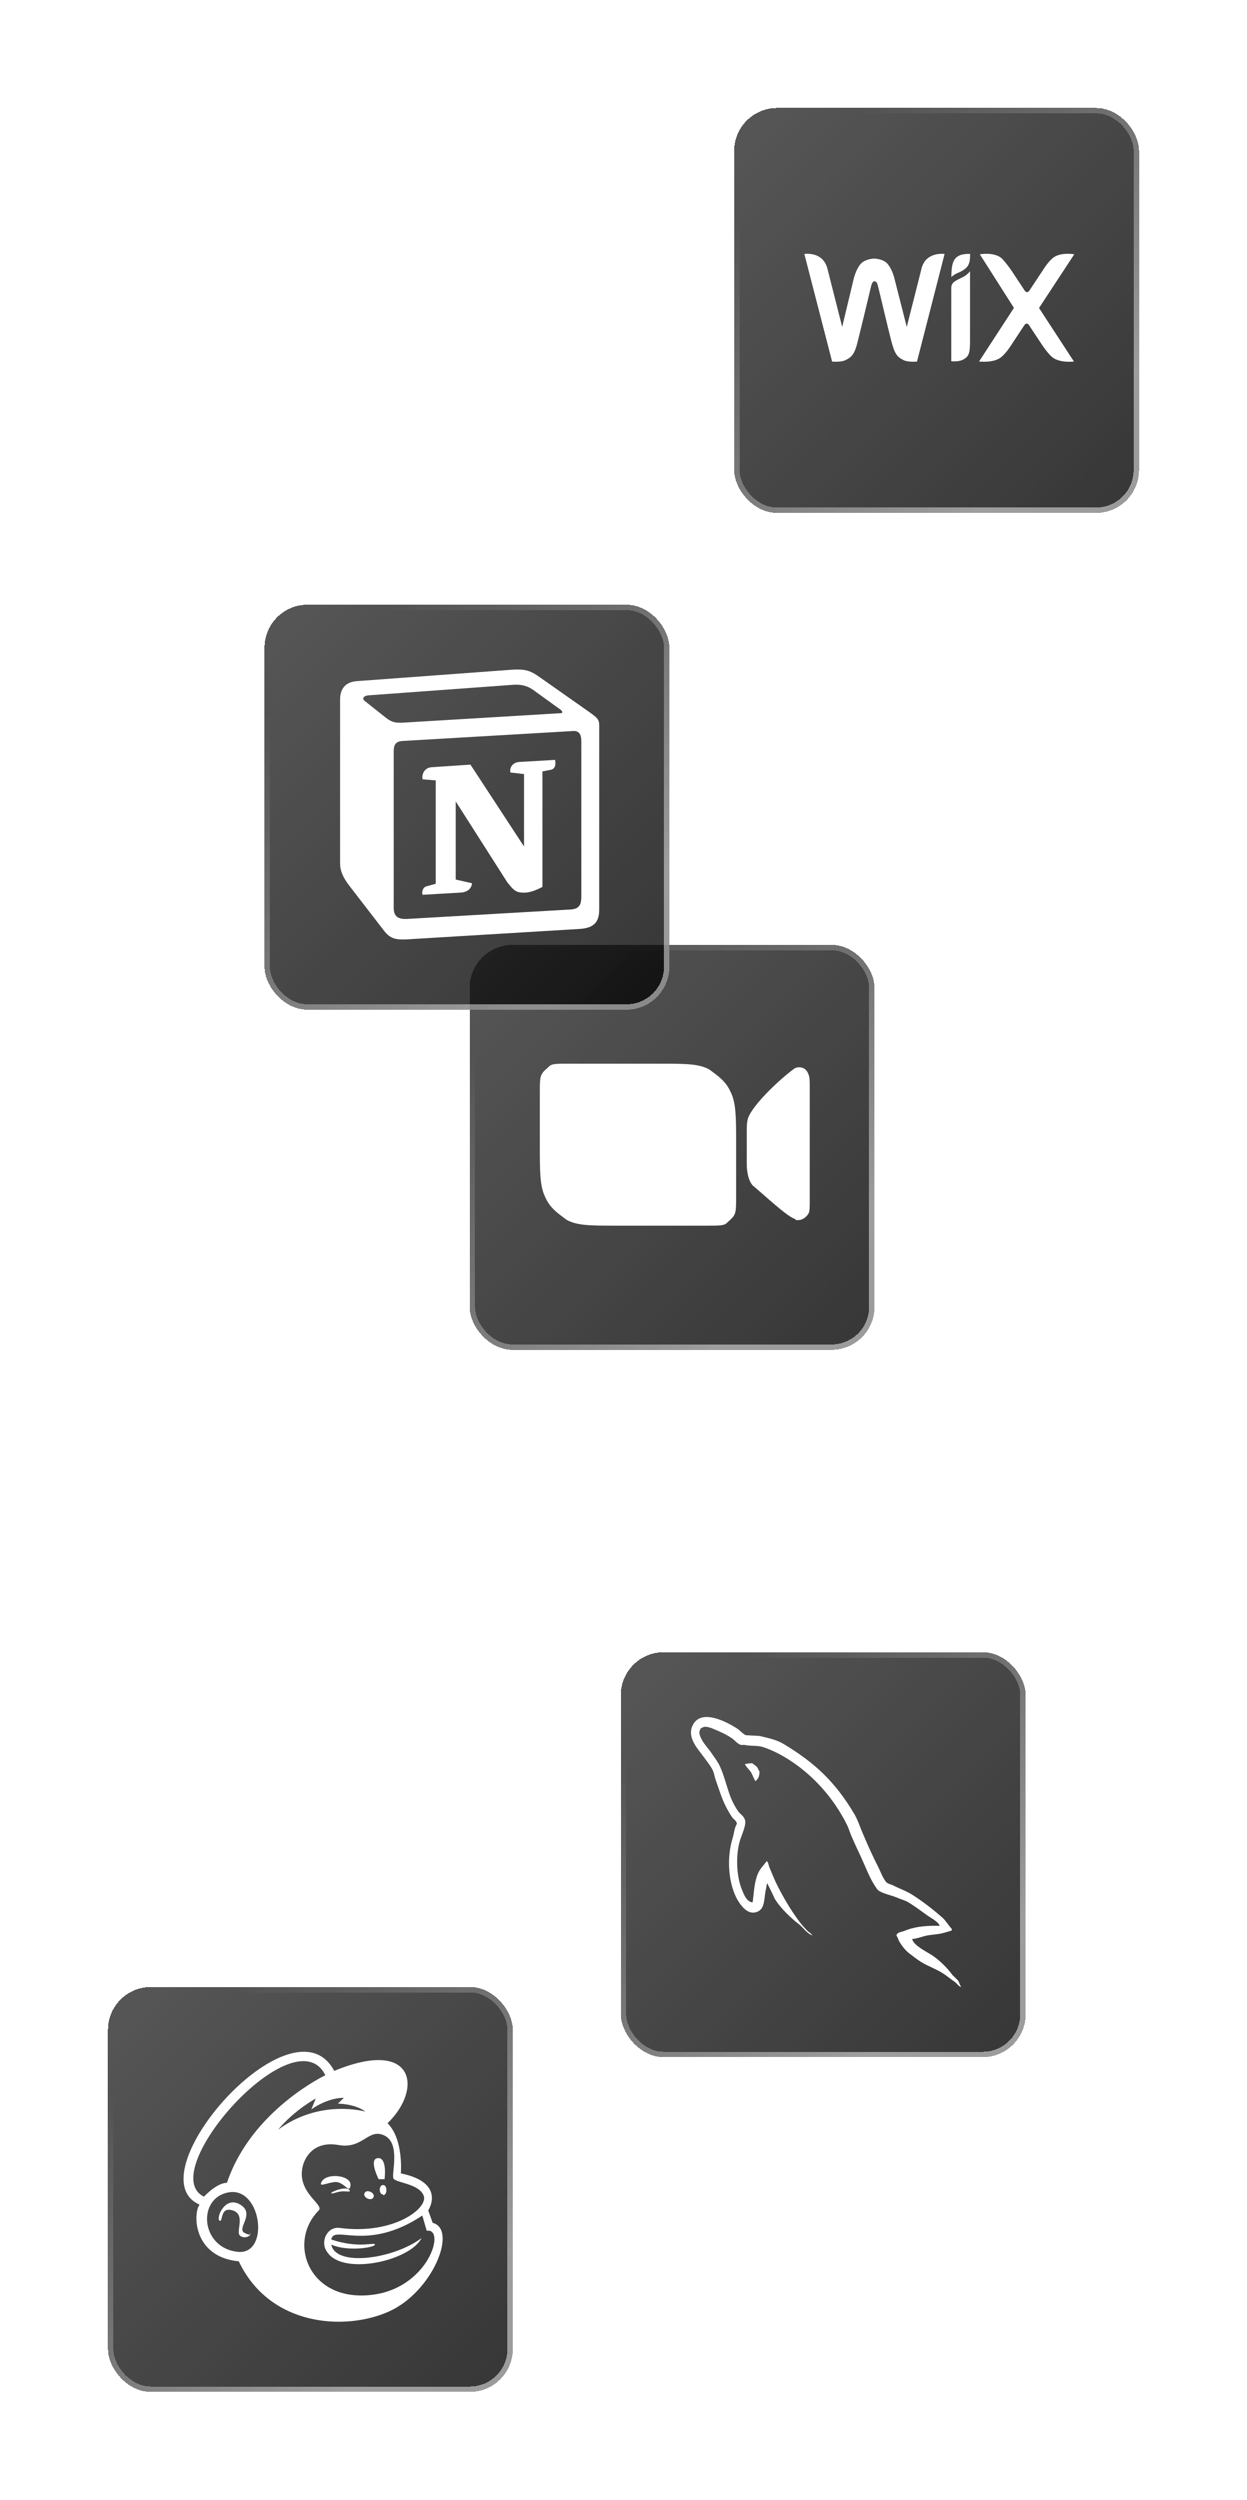
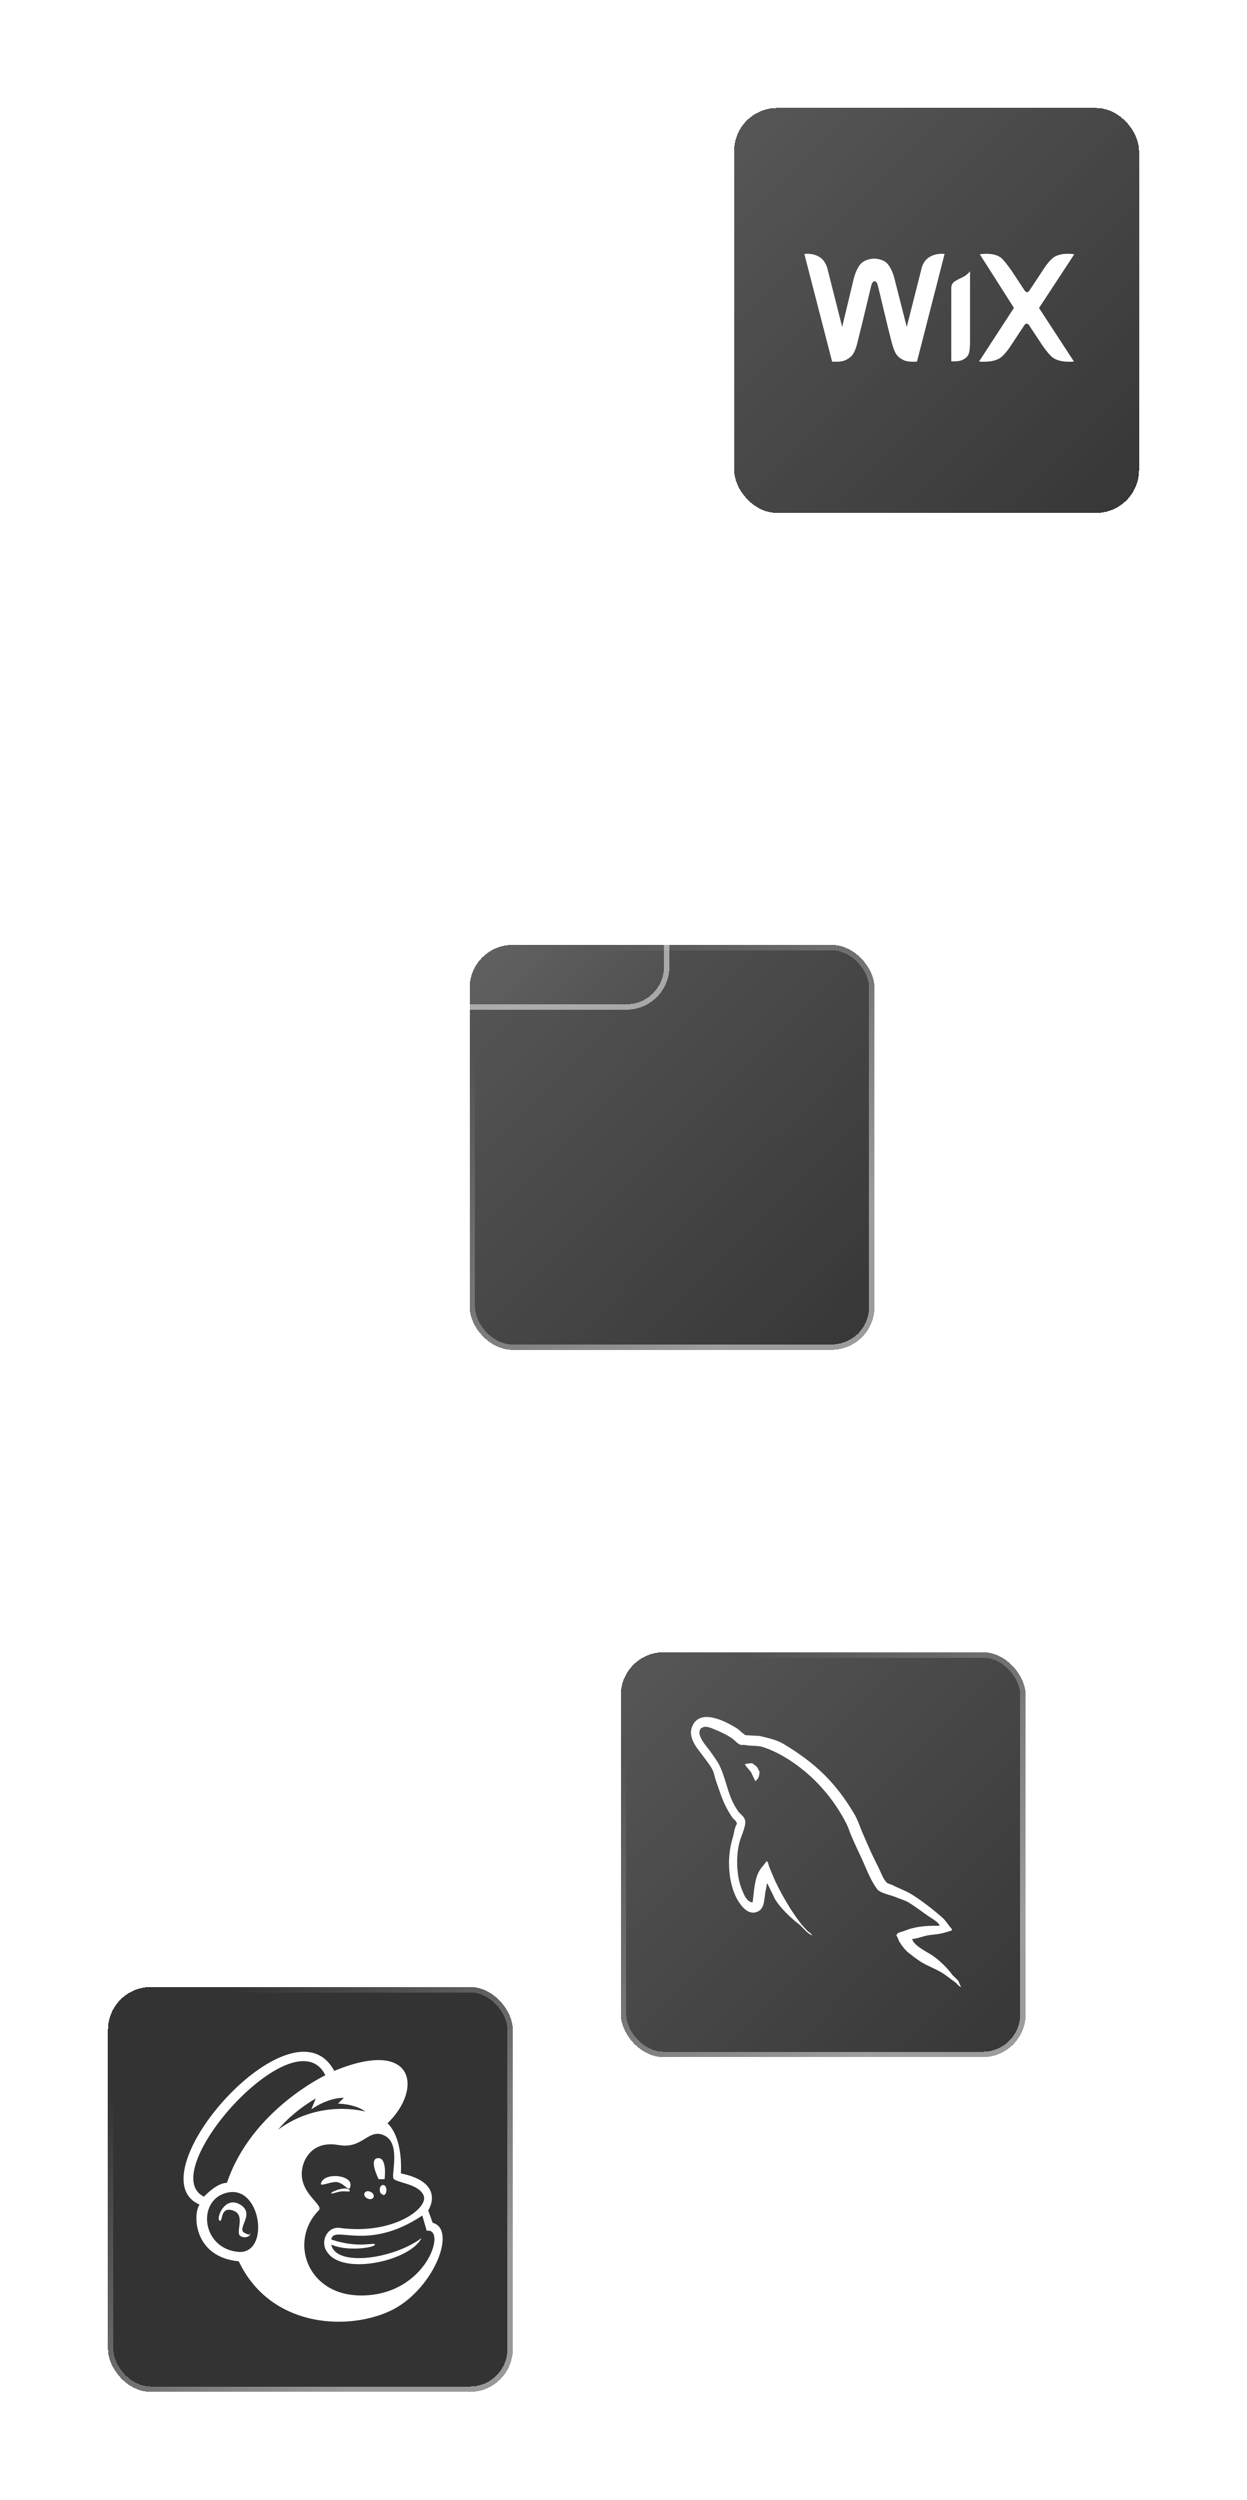
<svg xmlns="http://www.w3.org/2000/svg" width="231" height="463" viewBox="0 0 231 463" fill="none">
  <g filter="url(#filter0_d_6715_971)">
    <rect x="162" y="250" width="75" height="75" rx="7.956" transform="rotate(-180 162 250)" fill="black" fill-opacity="0.8" shape-rendering="crispEdges" />
    <rect x="162" y="250" width="75" height="75" rx="7.956" transform="rotate(-180 162 250)" fill="url(#paint0_linear_6715_971)" fill-opacity="0.2" shape-rendering="crispEdges" />
    <rect x="161.5" y="249.5" width="74" height="74" rx="7.456" transform="rotate(-180 161.5 249.5)" stroke="url(#paint1_linear_6715_971)" shape-rendering="crispEdges" />
  </g>
-   <path d="M147.273 225.904C148.312 226.178 149.221 225.63 149.74 224.808C150 224.397 150 223.712 150 222.205V201.521C150 200.014 150 199.466 149.74 198.918C149.351 197.822 148.312 197.411 147.273 197.822C144.545 199.74 138.571 205.356 138.442 207.685C138.338 208.096 138.338 208.781 138.338 209.74V214.945C138.338 216.041 138.338 216.452 138.442 217C138.571 218.096 138.961 219.055 139.481 219.603C141.039 220.836 146.234 225.767 147.403 225.767L147.273 225.904ZM100 202.616C100 200.562 100 199.466 100.39 198.918C100.649 198.37 101.429 197.822 101.818 197.411C102.338 197 103.247 197 105.325 197H122.078C127.013 197 129.481 197 131.429 198.096C132.857 199.192 134.416 200.151 135.325 202.205C136.364 204.26 136.364 206.863 136.364 212.068V221.384C136.364 223.438 136.364 224.534 135.974 225.082C135.714 225.63 134.935 226.178 134.545 226.589C134.026 227 133.117 227 131.039 227H114.286C109.351 227 106.883 227 104.935 225.904C103.506 224.808 101.948 223.849 101.039 221.795C100 219.74 100 217.137 100 211.932V202.616Z" fill="white" />
  <g filter="url(#filter1_d_6715_971)">
    <rect x="211" y="95" width="75" height="75" rx="7.956" transform="rotate(-180 211 95)" fill="black" fill-opacity="0.8" shape-rendering="crispEdges" />
    <rect x="211" y="95" width="75" height="75" rx="7.956" transform="rotate(-180 211 95)" fill="url(#paint2_linear_6715_971)" fill-opacity="0.2" shape-rendering="crispEdges" />
-     <rect x="210.5" y="94.5" width="74" height="74" rx="7.456" transform="rotate(-180 210.5 94.5)" stroke="url(#paint3_linear_6715_971)" shape-rendering="crispEdges" />
  </g>
-   <path d="M177.617 47.379C176.652 47.876 176.234 48.802 176.234 51.317C176.234 51.317 176.717 50.821 177.488 50.523C178.051 50.308 178.453 50.026 178.742 49.811C179.578 49.166 179.707 48.389 179.707 47.032C179.691 47.032 178.373 46.949 177.617 47.379Z" fill="white" />
  <path d="M171.717 47.958C170.881 48.67 170.672 49.894 170.672 49.894L167.971 60.55L165.752 51.83C165.543 50.904 165.125 49.762 164.498 48.968C163.727 47.958 162.119 47.892 161.926 47.892C161.781 47.892 160.19 47.958 159.354 48.968C158.727 49.762 158.309 50.904 158.1 51.83L156.01 60.55L153.309 49.894C153.309 49.894 153.1 48.753 152.264 47.958C150.945 46.734 149 47.032 149 47.032L154.145 66.969C154.145 66.969 155.817 67.118 156.653 66.688C157.762 66.109 158.325 65.695 158.952 62.965C159.579 60.533 161.251 53.452 161.379 52.955C161.444 52.74 161.588 52.095 162.006 52.095C162.424 52.095 162.569 52.674 162.633 52.955C162.778 53.452 164.434 60.533 165.061 62.965C165.752 65.679 166.235 66.109 167.36 66.688C168.196 67.118 169.868 66.969 169.868 66.969L174.981 47.032C174.981 47.032 173.035 46.751 171.717 47.958Z" fill="white" />
  <path d="M179.691 50.242C179.691 50.242 179.338 50.738 178.646 51.168C178.164 51.449 177.746 51.598 177.264 51.88C176.428 52.31 176.219 52.74 176.219 53.385V53.6V54.676V54.891V66.903C176.219 66.903 177.537 67.052 178.373 66.621C179.482 66.042 179.691 65.48 179.691 63.048V51.036V50.242Z" fill="white" />
  <path d="M192.473 57.042L199 47.098C199 47.098 196.299 46.602 194.9 47.892C194 48.686 193.1 50.175 193.1 50.175L190.736 53.749C190.592 53.964 190.463 54.113 190.254 54.113C190.045 54.113 189.836 53.898 189.772 53.749L187.408 50.175C187.408 50.175 186.444 48.752 185.608 47.892C184.225 46.602 181.508 47.098 181.508 47.098L187.826 57.025L181.363 66.953C181.363 66.953 184.209 67.317 185.608 66.026C186.508 65.232 187.344 63.875 187.344 63.875L189.707 60.301C189.852 60.086 189.981 59.937 190.19 59.937C190.399 59.937 190.608 60.152 190.672 60.301L193.035 63.875C193.035 63.875 193.936 65.232 194.772 66.026C196.154 67.317 198.936 66.953 198.936 66.953L192.473 57.042Z" fill="white" />
  <g filter="url(#filter2_d_6715_971)">
-     <rect x="124" y="187" width="75" height="75" rx="7.956" transform="rotate(-180 124 187)" fill="black" fill-opacity="0.8" shape-rendering="crispEdges" />
    <rect x="124" y="187" width="75" height="75" rx="7.956" transform="rotate(-180 124 187)" fill="url(#paint4_linear_6715_971)" fill-opacity="0.2" shape-rendering="crispEdges" />
    <rect x="123.5" y="186.5" width="74" height="74" rx="7.456" transform="rotate(-180 123.5 186.5)" stroke="url(#paint5_linear_6715_971)" shape-rendering="crispEdges" />
  </g>
  <path fill-rule="evenodd" clip-rule="evenodd" d="M93.767 124.114L66.017 126.158C63.779 126.351 63 127.809 63 129.557V159.886C63 161.248 63.485 162.413 64.655 163.97L71.178 172.426C72.25 173.788 73.224 174.08 75.27 173.983L107.495 172.038C110.219 171.844 111 170.579 111 168.441V134.32C111 133.215 110.562 132.897 109.273 131.954L100.194 125.572C98.051 124.019 97.175 123.822 93.767 124.114V124.114ZM75.999 133.762C73.367 133.938 72.771 133.978 71.276 132.767L67.477 129.754C67.091 129.364 67.285 128.878 68.258 128.781L94.934 126.837C97.174 126.642 98.34 127.421 99.216 128.101L103.792 131.405C103.987 131.504 104.474 132.085 103.888 132.085L76.34 133.739L75.999 133.762ZM72.931 168.15V139.184C72.931 137.919 73.321 137.335 74.487 137.237L106.128 135.39C107.202 135.294 107.687 135.974 107.687 137.237V166.01C107.687 167.275 107.491 168.345 105.739 168.441L75.461 170.191C73.709 170.288 72.932 169.706 72.932 168.15H72.931ZM102.82 140.737C103.014 141.612 102.82 142.487 101.943 142.587L100.483 142.875V164.261C99.216 164.941 98.049 165.33 97.075 165.33C95.516 165.33 95.127 164.843 93.96 163.386L84.417 148.417V162.9L87.436 163.581C87.436 163.581 87.436 165.331 85 165.331L78.285 165.72C78.089 165.33 78.285 164.358 78.966 164.165L80.719 163.68V144.53L78.285 144.334C78.09 143.459 78.576 142.195 79.941 142.097L87.145 141.614L97.075 156.777V143.362L94.544 143.072C94.348 142.001 95.127 141.222 96.1 141.127L102.82 140.737Z" fill="white" />
  <g filter="url(#filter3_d_6715_971)">
    <rect x="190" y="381" width="75" height="75" rx="7.956" transform="rotate(-180 190 381)" fill="black" fill-opacity="0.8" shape-rendering="crispEdges" />
    <rect x="190" y="381" width="75" height="75" rx="7.956" transform="rotate(-180 190 381)" fill="url(#paint6_linear_6715_971)" fill-opacity="0.2" shape-rendering="crispEdges" />
    <rect x="189.5" y="380.5" width="74" height="74" rx="7.456" transform="rotate(-180 189.5 380.5)" stroke="url(#paint7_linear_6715_971)" shape-rendering="crispEdges" />
  </g>
  <path fill-rule="evenodd" clip-rule="evenodd" d="M139.369 326.566C138.792 326.566 138.385 326.637 137.975 326.74V326.81H138.041C138.316 327.363 138.792 327.746 139.13 328.231C139.404 328.786 139.641 329.338 139.913 329.892C139.947 329.859 139.98 329.822 139.98 329.822C140.459 329.478 140.696 328.923 140.696 328.09C140.491 327.847 140.459 327.606 140.288 327.363C140.084 327.017 139.641 326.844 139.369 326.566Z" fill="white" />
  <path fill-rule="evenodd" clip-rule="evenodd" d="M174.055 356.672C171.334 356.603 169.226 356.88 167.458 357.642C166.948 357.85 166.133 357.85 166.063 358.508C166.337 358.785 166.369 359.235 166.609 359.618C167.017 360.31 167.729 361.244 168.377 361.731C169.091 362.285 169.805 362.838 170.554 363.323C171.879 364.157 173.376 364.64 174.666 365.472C175.417 365.957 176.163 366.58 176.914 367.101C177.286 367.378 177.522 367.829 178 368V367.895C177.761 367.584 177.693 367.134 177.457 366.786C177.117 366.442 176.777 366.128 176.436 365.783C175.449 364.432 174.224 363.255 172.9 362.285C171.811 361.521 169.429 360.482 168.989 359.204C168.989 359.204 168.954 359.167 168.92 359.133C169.668 359.063 170.554 358.785 171.268 358.575C172.422 358.264 173.476 358.334 174.666 358.023C175.211 357.884 175.756 357.71 176.302 357.539V357.226C175.687 356.603 175.247 355.77 174.6 355.182C172.868 353.658 170.961 352.17 168.989 350.921C167.933 350.228 166.573 349.78 165.451 349.189C165.045 348.981 164.365 348.878 164.126 348.53C163.513 347.768 163.172 346.765 162.731 345.863C161.746 343.959 160.792 341.847 159.943 339.834C159.331 338.484 158.957 337.134 158.209 335.886C154.704 329.996 150.897 326.43 145.048 322.93C143.789 322.201 142.293 321.89 140.696 321.509C139.844 321.472 138.995 321.405 138.145 321.371C137.6 321.128 137.055 320.469 136.58 320.157C134.64 318.911 129.644 316.209 128.215 319.777C127.296 322.03 129.575 324.246 130.357 325.389C130.935 326.185 131.684 327.087 132.09 327.987C132.329 328.576 132.397 329.2 132.636 329.823C133.179 331.347 133.689 333.045 134.404 334.466C134.777 335.194 135.185 335.957 135.661 336.612C135.935 336.996 136.41 337.167 136.512 337.792C136.038 338.484 136.001 339.523 135.729 340.39C134.506 344.305 134.981 349.155 136.716 352.03C137.259 352.895 138.552 354.802 140.287 354.072C141.817 353.45 141.477 351.475 141.919 349.744C142.021 349.325 141.953 349.051 142.156 348.774V348.844C142.632 349.813 143.109 350.746 143.551 351.719C144.606 353.415 146.441 355.182 147.973 356.359C148.787 356.985 149.434 358.057 150.454 358.439V358.334H150.386C150.182 358.024 149.877 357.884 149.605 357.643C148.992 357.019 148.314 356.256 147.836 355.564C146.408 353.624 145.148 351.475 144.028 349.258C143.482 348.182 143.008 347.005 142.565 345.932C142.361 345.518 142.361 344.893 142.021 344.686C141.509 345.447 140.763 346.106 140.389 347.039C139.743 348.53 139.676 350.366 139.436 352.272C139.3 352.308 139.368 352.272 139.3 352.341C138.213 352.064 137.839 350.921 137.43 349.954C136.41 347.491 136.238 343.542 137.124 340.701C137.361 339.975 138.384 337.689 137.974 336.996C137.769 336.335 137.089 335.958 136.716 335.436C136.275 334.777 135.796 333.948 135.493 333.219C134.676 331.279 134.266 329.131 133.384 327.191C132.976 326.289 132.261 325.353 131.684 324.524C131.036 323.588 130.323 322.93 129.812 321.823C129.644 321.441 129.405 320.817 129.676 320.402C129.744 320.125 129.881 320.02 130.154 319.95C130.594 319.57 131.853 320.054 132.295 320.262C133.553 320.78 134.608 321.268 135.661 321.994C136.138 322.341 136.648 322.999 137.259 323.174H137.974C139.062 323.414 140.287 323.241 141.308 323.554C143.109 324.142 144.741 325.009 146.204 325.944C150.657 328.82 154.331 332.908 156.812 337.792C157.221 338.588 157.393 339.316 157.766 340.146C158.48 341.847 159.365 343.579 160.078 345.24C160.791 346.869 161.473 348.53 162.494 349.883C163.003 350.609 165.044 350.99 165.963 351.372C166.641 351.683 167.697 351.96 168.309 352.341C169.466 353.067 170.62 353.9 171.71 354.698C172.252 355.113 173.953 355.979 174.055 356.672Z" fill="white" />
  <g filter="url(#filter4_d_6715_971)">
    <rect x="95" y="443" width="75" height="75" rx="7.956" transform="rotate(-180 95 443)" fill="black" fill-opacity="0.8" shape-rendering="crispEdges" />
-     <rect x="95" y="443" width="75" height="75" rx="7.956" transform="rotate(-180 95 443)" fill="url(#paint8_linear_6715_971)" fill-opacity="0.2" shape-rendering="crispEdges" />
    <rect x="94.5" y="442.5" width="74" height="74" rx="7.456" transform="rotate(-180 94.5 442.5)" stroke="url(#paint9_linear_6715_971)" shape-rendering="crispEdges" />
  </g>
  <path d="M80.147 411.678L79.325 409.389C79.325 409.389 82.752 404.274 74.253 402.524C74.253 402.524 74.801 396.198 71.786 393.237C78.365 386.91 76.857 377.353 61.916 383.545C54.24 369.142 24.633 402.928 36.969 408.313C35.735 409.928 35.735 418.004 44.234 418.812C49.991 430.926 63.972 431.734 72.06 428.1C80.147 424.465 84.808 412.889 80.147 411.678ZM44.097 417.062C37.106 416.389 36.421 406.966 42.452 406.024C48.483 405.082 49.991 417.6 44.097 417.062ZM42.041 404.274C40.122 404.274 37.791 406.832 37.791 406.832C28.471 402.39 54.651 372.911 60.272 384.353C60.272 384.353 46.564 390.814 42.041 404.274ZM69.455 415.716C69.455 415.177 66.577 416.523 61.368 414.774C61.779 411.947 67.948 417.197 78.228 410.332L79.051 413.158C82.889 412.485 79.051 425.273 66.714 425.138C56.708 425.004 53.555 414.908 59.038 409.389C60.135 408.313 55.063 406.159 56.022 401.448C56.434 399.428 58.215 396.467 62.739 397.275C67.262 398.082 68.222 394.044 71.237 395.525C74.253 397.006 72.471 402.659 72.882 403.467C73.293 404.274 77.68 404.409 78.502 406.697C79.325 408.986 72.882 413.966 62.876 412.62C60.546 412.351 59.175 415.312 60.683 417.197C63.698 421.504 76.035 418.677 78.091 414.504C72.882 418.408 62.191 419.889 61.368 415.716C64.384 417.062 69.455 416.254 69.455 415.716ZM51.499 394.448C54.514 390.814 58.49 388.66 58.49 388.66L57.667 390.679C57.667 390.679 60.546 388.525 63.698 388.525L62.602 389.602C66.166 389.737 67.674 391.083 67.674 391.083C67.674 391.083 59.312 388.66 51.499 394.448ZM70.004 399.698C71.786 399.563 71.237 403.601 71.237 403.601H70.141C70.141 403.601 68.222 399.832 70.004 399.698ZM61.916 404.14C60.683 404.274 59.312 404.947 59.449 404.409C59.997 402.255 65.069 402.794 64.932 404.678C64.795 406.563 63.698 403.87 61.916 404.14ZM64.795 405.755C64.932 406.024 63.835 405.755 63.013 405.89C62.191 406.024 61.368 406.428 61.368 406.159C61.368 405.89 64.521 404.678 64.795 405.755ZM67.536 406.159C67.948 405.351 69.593 406.159 69.181 406.966C68.77 407.774 67.125 406.966 67.536 406.159ZM70.963 406.428C70.141 406.428 70.141 404.678 70.963 404.678C71.786 404.678 71.786 406.563 70.963 406.563V406.428ZM46.29 413.562C46.701 413.966 45.468 414.774 44.508 414.101C43.549 413.428 45.605 410.197 43.137 409.389C40.67 408.582 41.355 411.678 40.67 411.274C39.985 410.87 41.63 406.563 44.508 408.313C47.387 410.062 43.686 412.755 45.331 413.562C46.975 414.37 46.016 413.293 46.29 413.562Z" fill="white" />
  <defs>
    <filter id="filter0_d_6715_971" x="67" y="155" width="115" height="115" filterUnits="userSpaceOnUse" color-interpolation-filters="sRGB">
      <feFlood flood-opacity="0" result="BackgroundImageFix" />
      <feColorMatrix in="SourceAlpha" type="matrix" values="0 0 0 0 0 0 0 0 0 0 0 0 0 0 0 0 0 0 127 0" result="hardAlpha" />
      <feOffset />
      <feGaussianBlur stdDeviation="10" />
      <feComposite in2="hardAlpha" operator="out" />
      <feColorMatrix type="matrix" values="0 0 0 0 1 0 0 0 0 1 0 0 0 0 1 0 0 0 0.1 0" />
      <feBlend mode="normal" in2="BackgroundImageFix" result="effect1_dropShadow_6715_971" />
      <feBlend mode="normal" in="SourceGraphic" in2="effect1_dropShadow_6715_971" result="shape" />
    </filter>
    <filter id="filter1_d_6715_971" x="116" y="0" width="115" height="115" filterUnits="userSpaceOnUse" color-interpolation-filters="sRGB">
      <feFlood flood-opacity="0" result="BackgroundImageFix" />
      <feColorMatrix in="SourceAlpha" type="matrix" values="0 0 0 0 0 0 0 0 0 0 0 0 0 0 0 0 0 0 127 0" result="hardAlpha" />
      <feOffset />
      <feGaussianBlur stdDeviation="10" />
      <feComposite in2="hardAlpha" operator="out" />
      <feColorMatrix type="matrix" values="0 0 0 0 1 0 0 0 0 1 0 0 0 0 1 0 0 0 0.1 0" />
      <feBlend mode="normal" in2="BackgroundImageFix" result="effect1_dropShadow_6715_971" />
      <feBlend mode="normal" in="SourceGraphic" in2="effect1_dropShadow_6715_971" result="shape" />
    </filter>
    <filter id="filter2_d_6715_971" x="29" y="92" width="115" height="115" filterUnits="userSpaceOnUse" color-interpolation-filters="sRGB">
      <feFlood flood-opacity="0" result="BackgroundImageFix" />
      <feColorMatrix in="SourceAlpha" type="matrix" values="0 0 0 0 0 0 0 0 0 0 0 0 0 0 0 0 0 0 127 0" result="hardAlpha" />
      <feOffset />
      <feGaussianBlur stdDeviation="10" />
      <feComposite in2="hardAlpha" operator="out" />
      <feColorMatrix type="matrix" values="0 0 0 0 1 0 0 0 0 1 0 0 0 0 1 0 0 0 0.1 0" />
      <feBlend mode="normal" in2="BackgroundImageFix" result="effect1_dropShadow_6715_971" />
      <feBlend mode="normal" in="SourceGraphic" in2="effect1_dropShadow_6715_971" result="shape" />
    </filter>
    <filter id="filter3_d_6715_971" x="95" y="286" width="115" height="115" filterUnits="userSpaceOnUse" color-interpolation-filters="sRGB">
      <feFlood flood-opacity="0" result="BackgroundImageFix" />
      <feColorMatrix in="SourceAlpha" type="matrix" values="0 0 0 0 0 0 0 0 0 0 0 0 0 0 0 0 0 0 127 0" result="hardAlpha" />
      <feOffset />
      <feGaussianBlur stdDeviation="10" />
      <feComposite in2="hardAlpha" operator="out" />
      <feColorMatrix type="matrix" values="0 0 0 0 1 0 0 0 0 1 0 0 0 0 1 0 0 0 0.1 0" />
      <feBlend mode="normal" in2="BackgroundImageFix" result="effect1_dropShadow_6715_971" />
      <feBlend mode="normal" in="SourceGraphic" in2="effect1_dropShadow_6715_971" result="shape" />
    </filter>
    <filter id="filter4_d_6715_971" x="0" y="348" width="115" height="115" filterUnits="userSpaceOnUse" color-interpolation-filters="sRGB">
      <feFlood flood-opacity="0" result="BackgroundImageFix" />
      <feColorMatrix in="SourceAlpha" type="matrix" values="0 0 0 0 0 0 0 0 0 0 0 0 0 0 0 0 0 0 127 0" result="hardAlpha" />
      <feOffset />
      <feGaussianBlur stdDeviation="10" />
      <feComposite in2="hardAlpha" operator="out" />
      <feColorMatrix type="matrix" values="0 0 0 0 1 0 0 0 0 1 0 0 0 0 1 0 0 0 0.1 0" />
      <feBlend mode="normal" in2="BackgroundImageFix" result="effect1_dropShadow_6715_971" />
      <feBlend mode="normal" in="SourceGraphic" in2="effect1_dropShadow_6715_971" result="shape" />
    </filter>
    <linearGradient id="paint0_linear_6715_971" x1="153.093" y1="245.052" x2="246.128" y2="338.087" gradientUnits="userSpaceOnUse">
      <stop stop-color="white" stop-opacity="0" />
      <stop offset="1" stop-color="white" />
    </linearGradient>
    <linearGradient id="paint1_linear_6715_971" x1="179.484" y1="259.149" x2="225.729" y2="312.701" gradientUnits="userSpaceOnUse">
      <stop stop-color="white" stop-opacity="0.5" />
      <stop offset="1" stop-color="white" stop-opacity="0" />
    </linearGradient>
    <linearGradient id="paint2_linear_6715_971" x1="202.093" y1="90.052" x2="295.128" y2="183.087" gradientUnits="userSpaceOnUse">
      <stop stop-color="white" stop-opacity="0" />
      <stop offset="1" stop-color="white" />
    </linearGradient>
    <linearGradient id="paint3_linear_6715_971" x1="228.484" y1="104.149" x2="274.729" y2="157.701" gradientUnits="userSpaceOnUse">
      <stop stop-color="white" stop-opacity="0.5" />
      <stop offset="1" stop-color="white" stop-opacity="0" />
    </linearGradient>
    <linearGradient id="paint4_linear_6715_971" x1="115.093" y1="182.052" x2="208.128" y2="275.087" gradientUnits="userSpaceOnUse">
      <stop stop-color="white" stop-opacity="0" />
      <stop offset="1" stop-color="white" />
    </linearGradient>
    <linearGradient id="paint5_linear_6715_971" x1="141.484" y1="196.149" x2="187.729" y2="249.701" gradientUnits="userSpaceOnUse">
      <stop stop-color="white" stop-opacity="0.5" />
      <stop offset="1" stop-color="white" stop-opacity="0" />
    </linearGradient>
    <linearGradient id="paint6_linear_6715_971" x1="181.093" y1="376.052" x2="274.128" y2="469.087" gradientUnits="userSpaceOnUse">
      <stop stop-color="white" stop-opacity="0" />
      <stop offset="1" stop-color="white" />
    </linearGradient>
    <linearGradient id="paint7_linear_6715_971" x1="207.484" y1="390.149" x2="253.729" y2="443.701" gradientUnits="userSpaceOnUse">
      <stop stop-color="white" stop-opacity="0.5" />
      <stop offset="1" stop-color="white" stop-opacity="0" />
    </linearGradient>
    <linearGradient id="paint8_linear_6715_971" x1="86.093" y1="438.052" x2="179.128" y2="531.087" gradientUnits="userSpaceOnUse">
      <stop stop-color="white" stop-opacity="0" />
      <stop offset="1" stop-color="white" />
    </linearGradient>
    <linearGradient id="paint9_linear_6715_971" x1="112.484" y1="452.149" x2="158.729" y2="505.701" gradientUnits="userSpaceOnUse">
      <stop stop-color="white" stop-opacity="0.5" />
      <stop offset="1" stop-color="white" stop-opacity="0" />
    </linearGradient>
  </defs>
</svg>